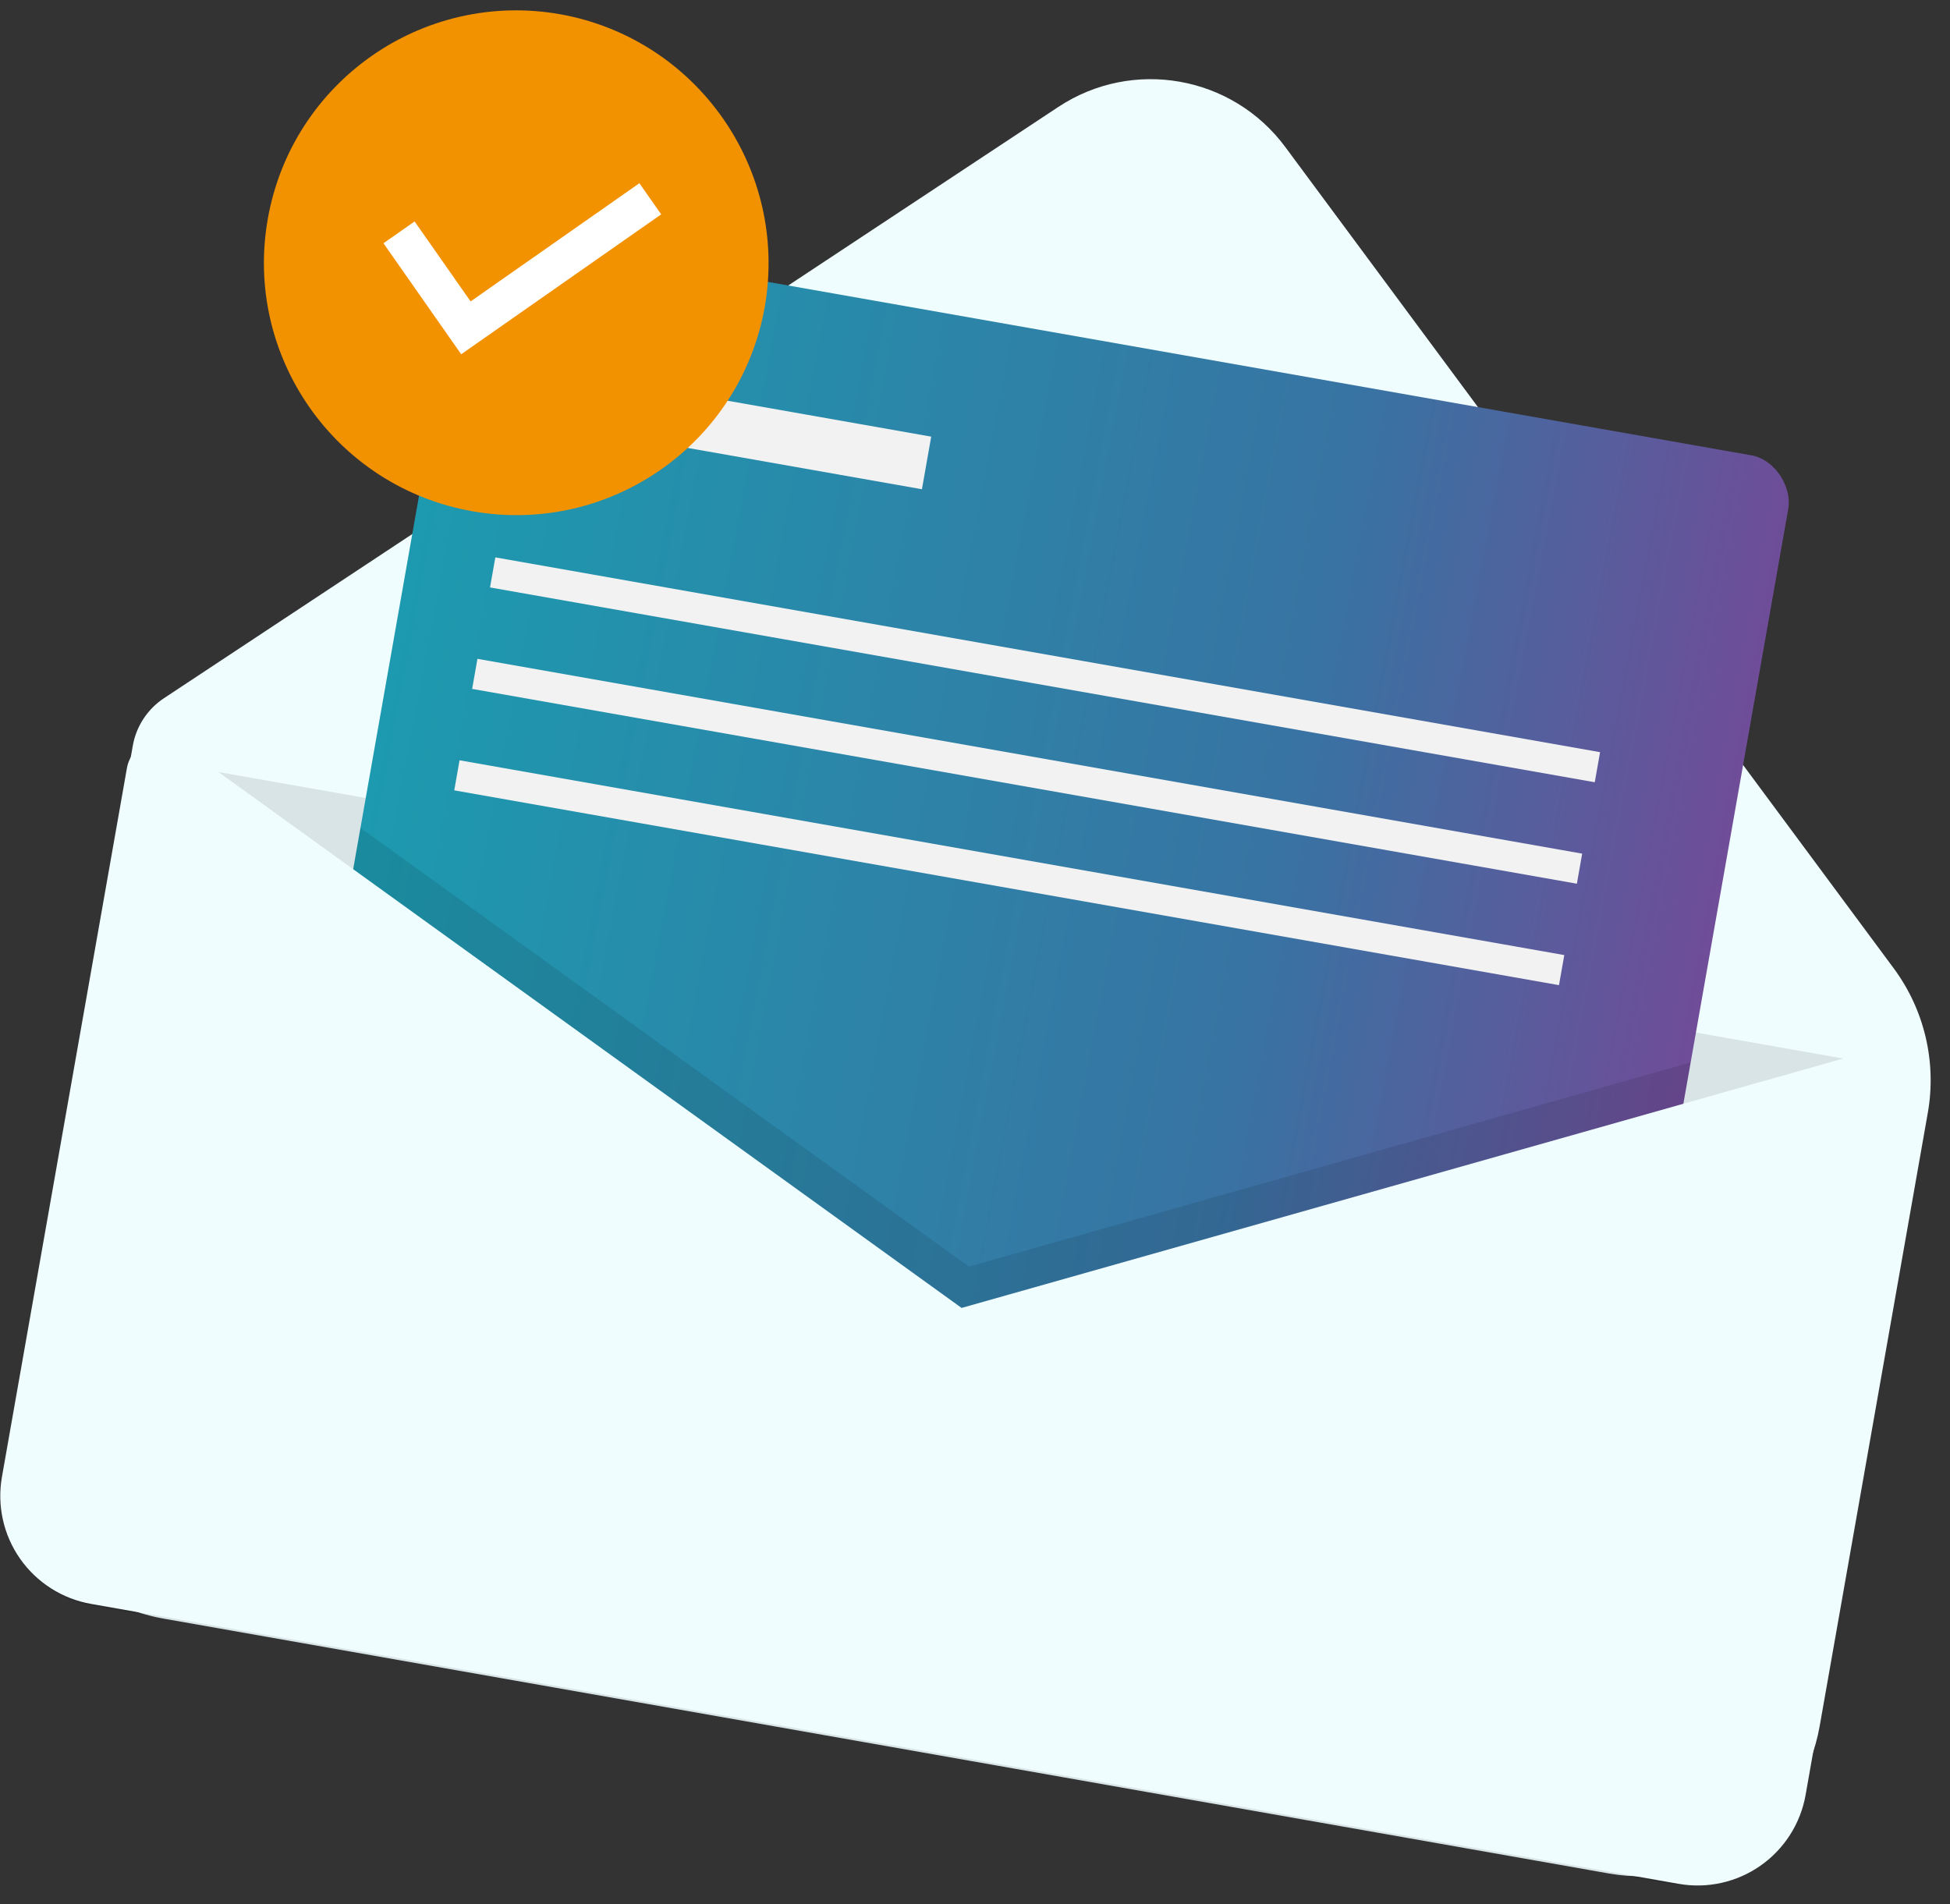
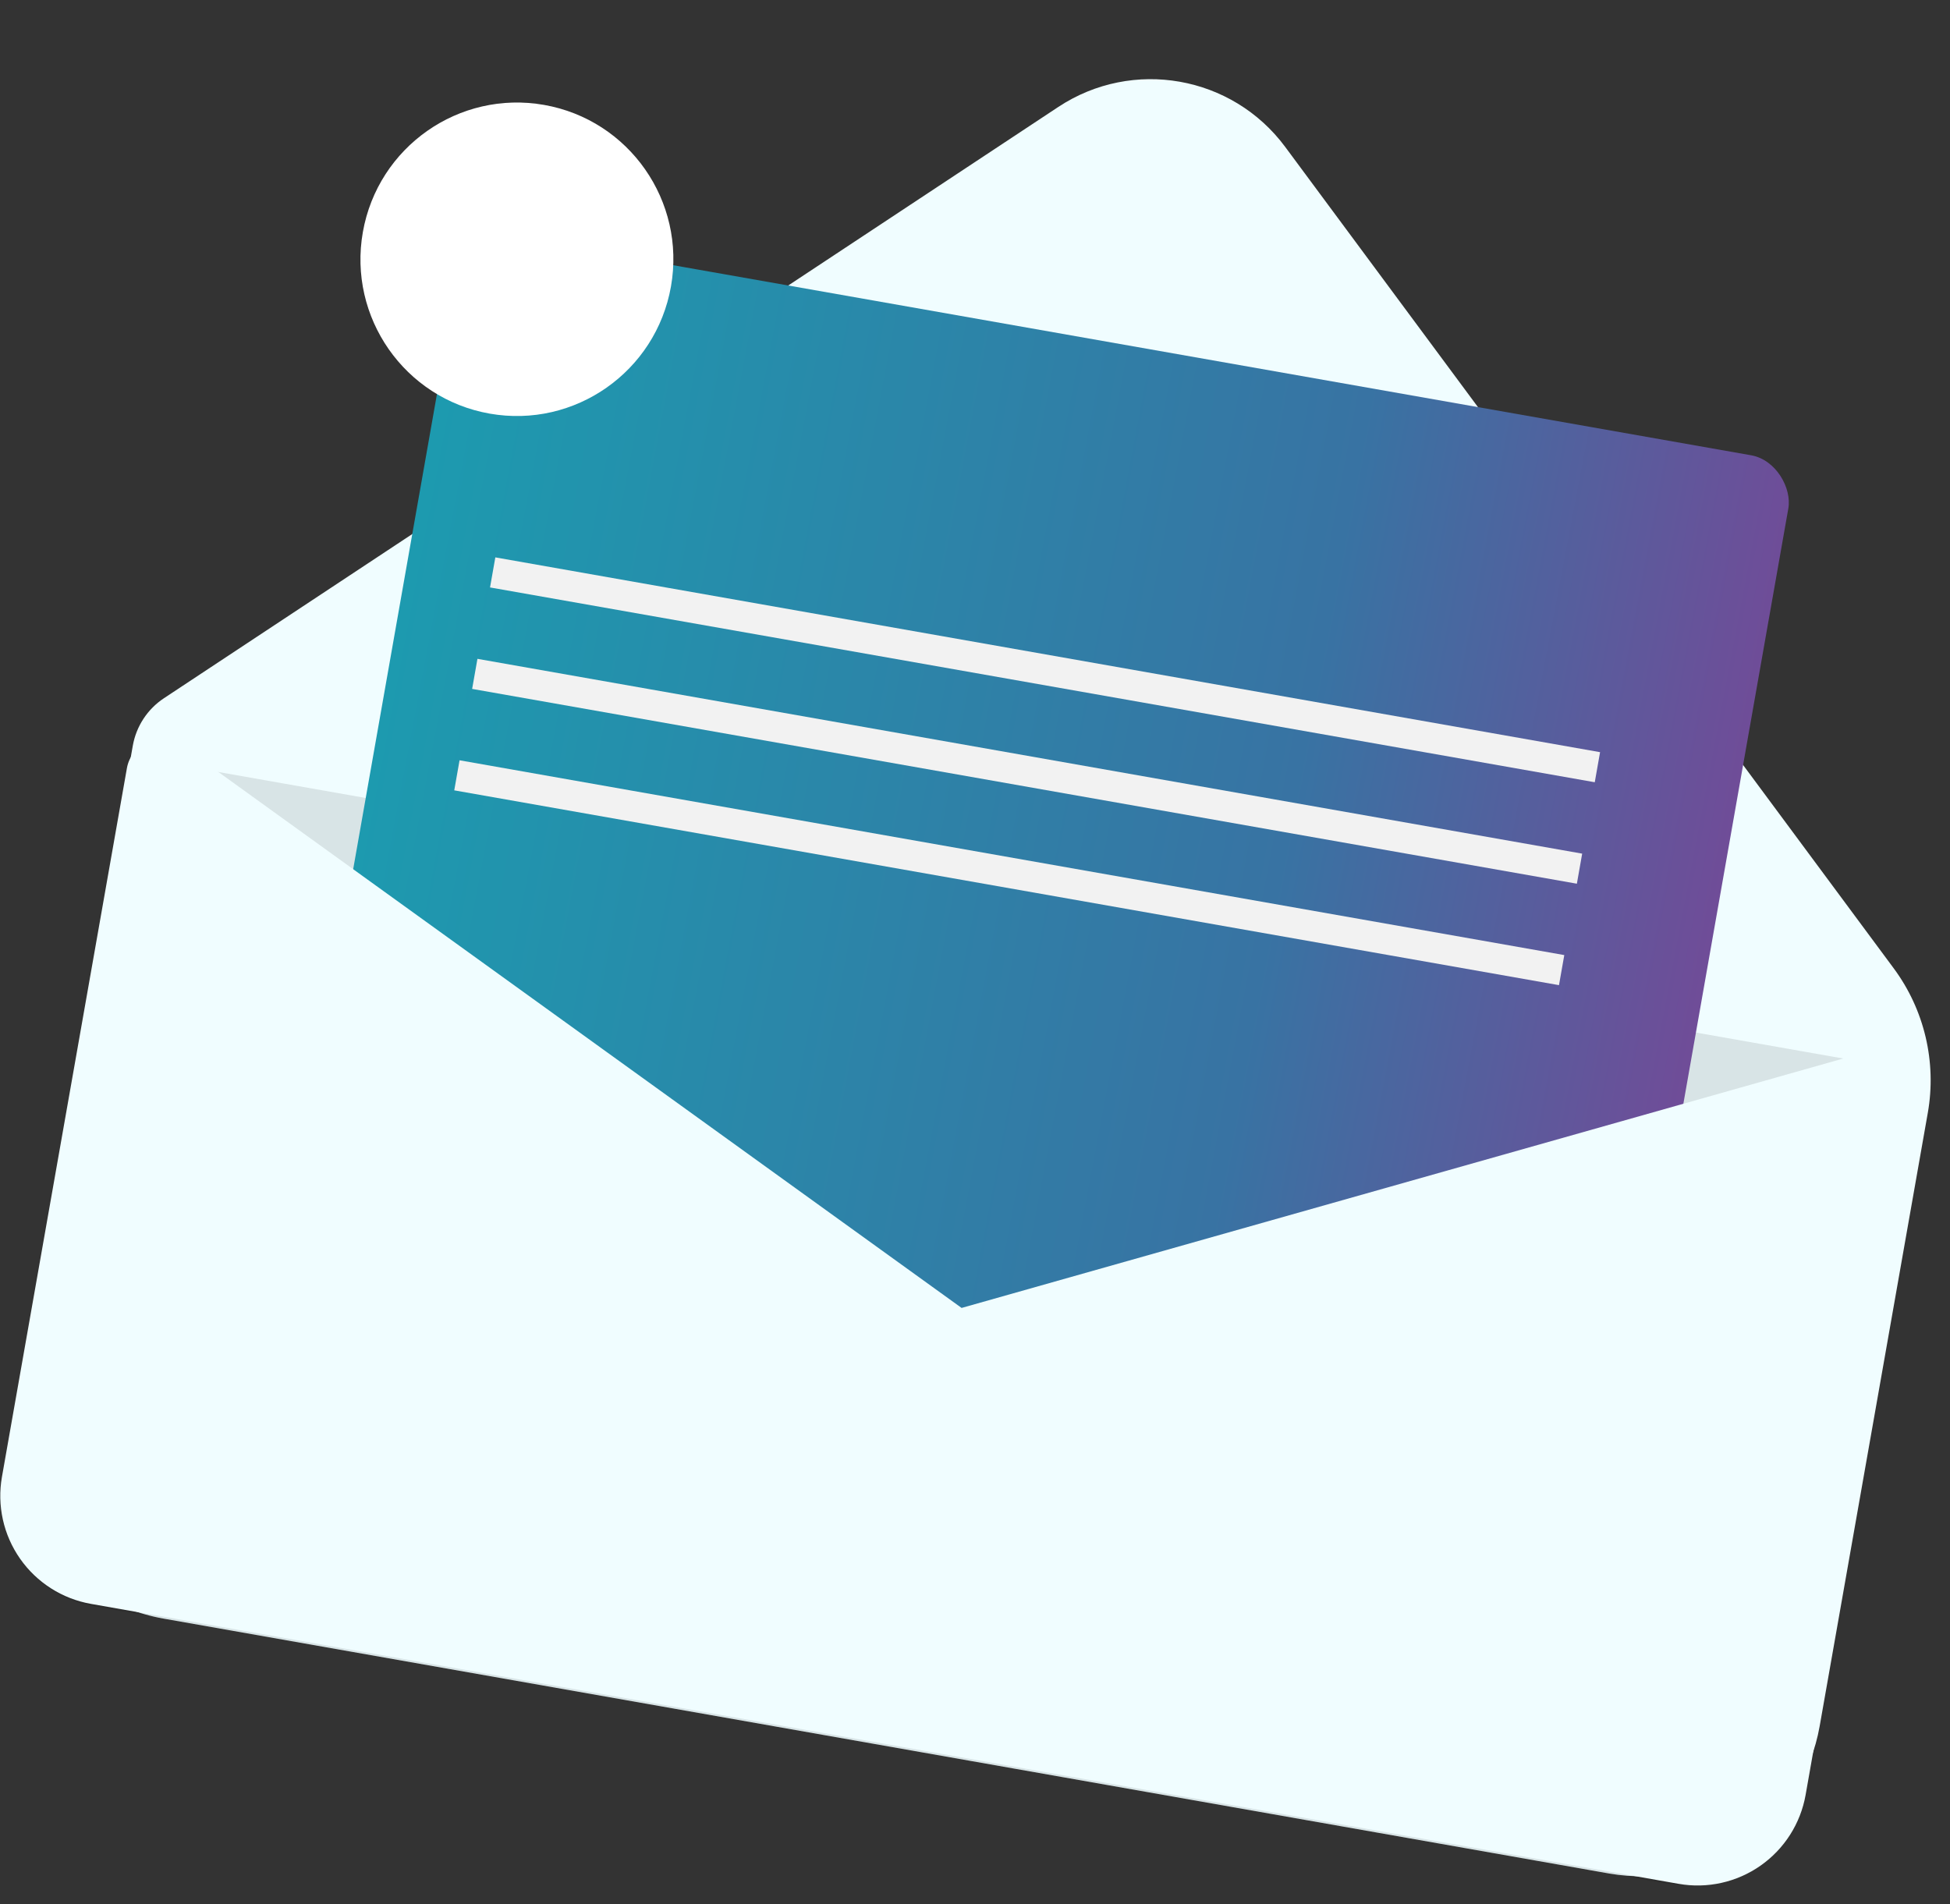
<svg xmlns="http://www.w3.org/2000/svg" width="85px" height="83px" viewBox="0 0 85 83" version="1.1">
  <rect x="0" y="0" width="85" height="83" fill="#333333" stroke="none" />
  <title>envelop-nieuwsbrief</title>
  <desc>Created with Sketch.</desc>
  <defs>
    <linearGradient x1="-1.11022302e-14%" y1="50%" x2="100%" y2="50%" id="linearGradient-1">
      <stop stop-color="#1D9AAF" offset="0%" />
      <stop stop-color="#3873A3" offset="67.304%" />
      <stop stop-color="#704C98" offset="100%" />
    </linearGradient>
  </defs>
  <g id="Assets" stroke="none" stroke-width="1" fill="none" fill-rule="evenodd">
    <g transform="translate(-805, -1287)" fill-rule="nonzero" id="envelop-nieuwsbrief">
      <g transform="translate(850, 1327) rotate(10) translate(-850, -1327) translate(810, 1290)">
-         <path d="M72.003,73.666 L7.997,73.666 C3.626,73.666 0.083,70.122 0.083,65.752 L0.083,36.427 C0.083,35.567 0.437,34.744 1.062,34.152 L34.978,2.002 C37.794,-0.667 42.206,-0.667 45.022,2.002 L77.36,32.655 C78.992,34.203 79.917,36.354 79.917,38.603 L79.917,65.752 C79.917,67.851 79.083,69.864 77.599,71.348 C76.115,72.832 74.102,73.666 72.003,73.666 L72.003,73.666 Z" id="Path" fill="#F0FDFF" />
+         <path d="M72.003,73.666 L7.997,73.666 C3.626,73.666 0.083,70.122 0.083,65.752 L0.083,36.427 C0.083,35.567 0.437,34.744 1.062,34.152 L34.978,2.002 C37.794,-0.667 42.206,-0.667 45.022,2.002 L77.36,32.655 C78.992,34.203 79.917,36.354 79.917,38.603 L79.917,65.752 C79.917,67.851 79.083,69.864 77.599,71.348 C76.115,72.832 74.102,73.666 72.003,73.666 Z" id="Path" fill="#F0FDFF" />
        <path d="M0.083,36.909 L79.252,36.909 L79.252,68.887 C79.252,71.526 77.112,73.666 74.473,73.666 L4.862,73.666 C2.223,73.666 0.083,71.526 0.083,68.887 L0.083,36.909 Z" id="Path" fill="#000000" opacity="0.1" />
        <rect id="Rectangle" fill="url(#linearGradient-1)" x="10.478" y="11.711" width="58.877" height="58.877" rx="2" />
-         <polygon id="Path" fill="#000000" opacity="0.1" points="69.355 38.231 69.355 70.589 10.478 70.589 10.478 38.231 39.917 52.46" />
        <path d="M39.917,54.289 L2.196,36.058 C1.722,35.829 1.163,35.859 0.717,36.139 C0.271,36.419 0,36.909 0,37.436 L0,68.804 C0,70.071 0.503,71.287 1.4,72.183 C2.296,73.079 3.511,73.583 4.779,73.583 L75.055,73.583 C76.322,73.583 77.538,73.079 78.434,72.183 C79.33,71.287 79.834,70.071 79.834,68.804 L79.834,37.973 C79.834,37.33 79.503,36.733 78.959,36.391 C78.414,36.05 77.732,36.012 77.153,36.292 L39.917,54.289 Z" id="Path" fill="#F0FDFF" />
-         <rect id="Rectangle" fill="#F2F2F2" x="15.551" y="17.117" width="16.466" height="2.328" />
        <rect id="Rectangle" fill="#F2F2F2" x="14.22" y="25.599" width="48.898" height="1.331" />
        <rect id="Rectangle" fill="#F2F2F2" x="14.22" y="30.09" width="48.898" height="1.331" />
        <rect id="Rectangle" fill="#F2F2F2" x="14.22" y="34.58" width="48.898" height="1.331" />
        <ellipse id="Oval" fill="#FFFFFF" cx="12.89" cy="12.639" rx="6.819" ry="6.832" />
-         <path d="M12.89,1.793 C6.815,1.793 1.89,6.717 1.89,12.793 C1.89,18.868 6.815,23.793 12.89,23.793 C18.965,23.793 23.89,18.868 23.89,12.793 C23.872,6.725 18.958,1.81 12.89,1.793 Z M11.217,17.138 L7.04,12.961 L8.212,11.79 L11.221,14.799 L17.572,8.447 L18.743,9.619 L11.217,17.138 L11.217,17.138 Z" id="Shape" fill="#F39200" />
      </g>
    </g>
  </g>
</svg>